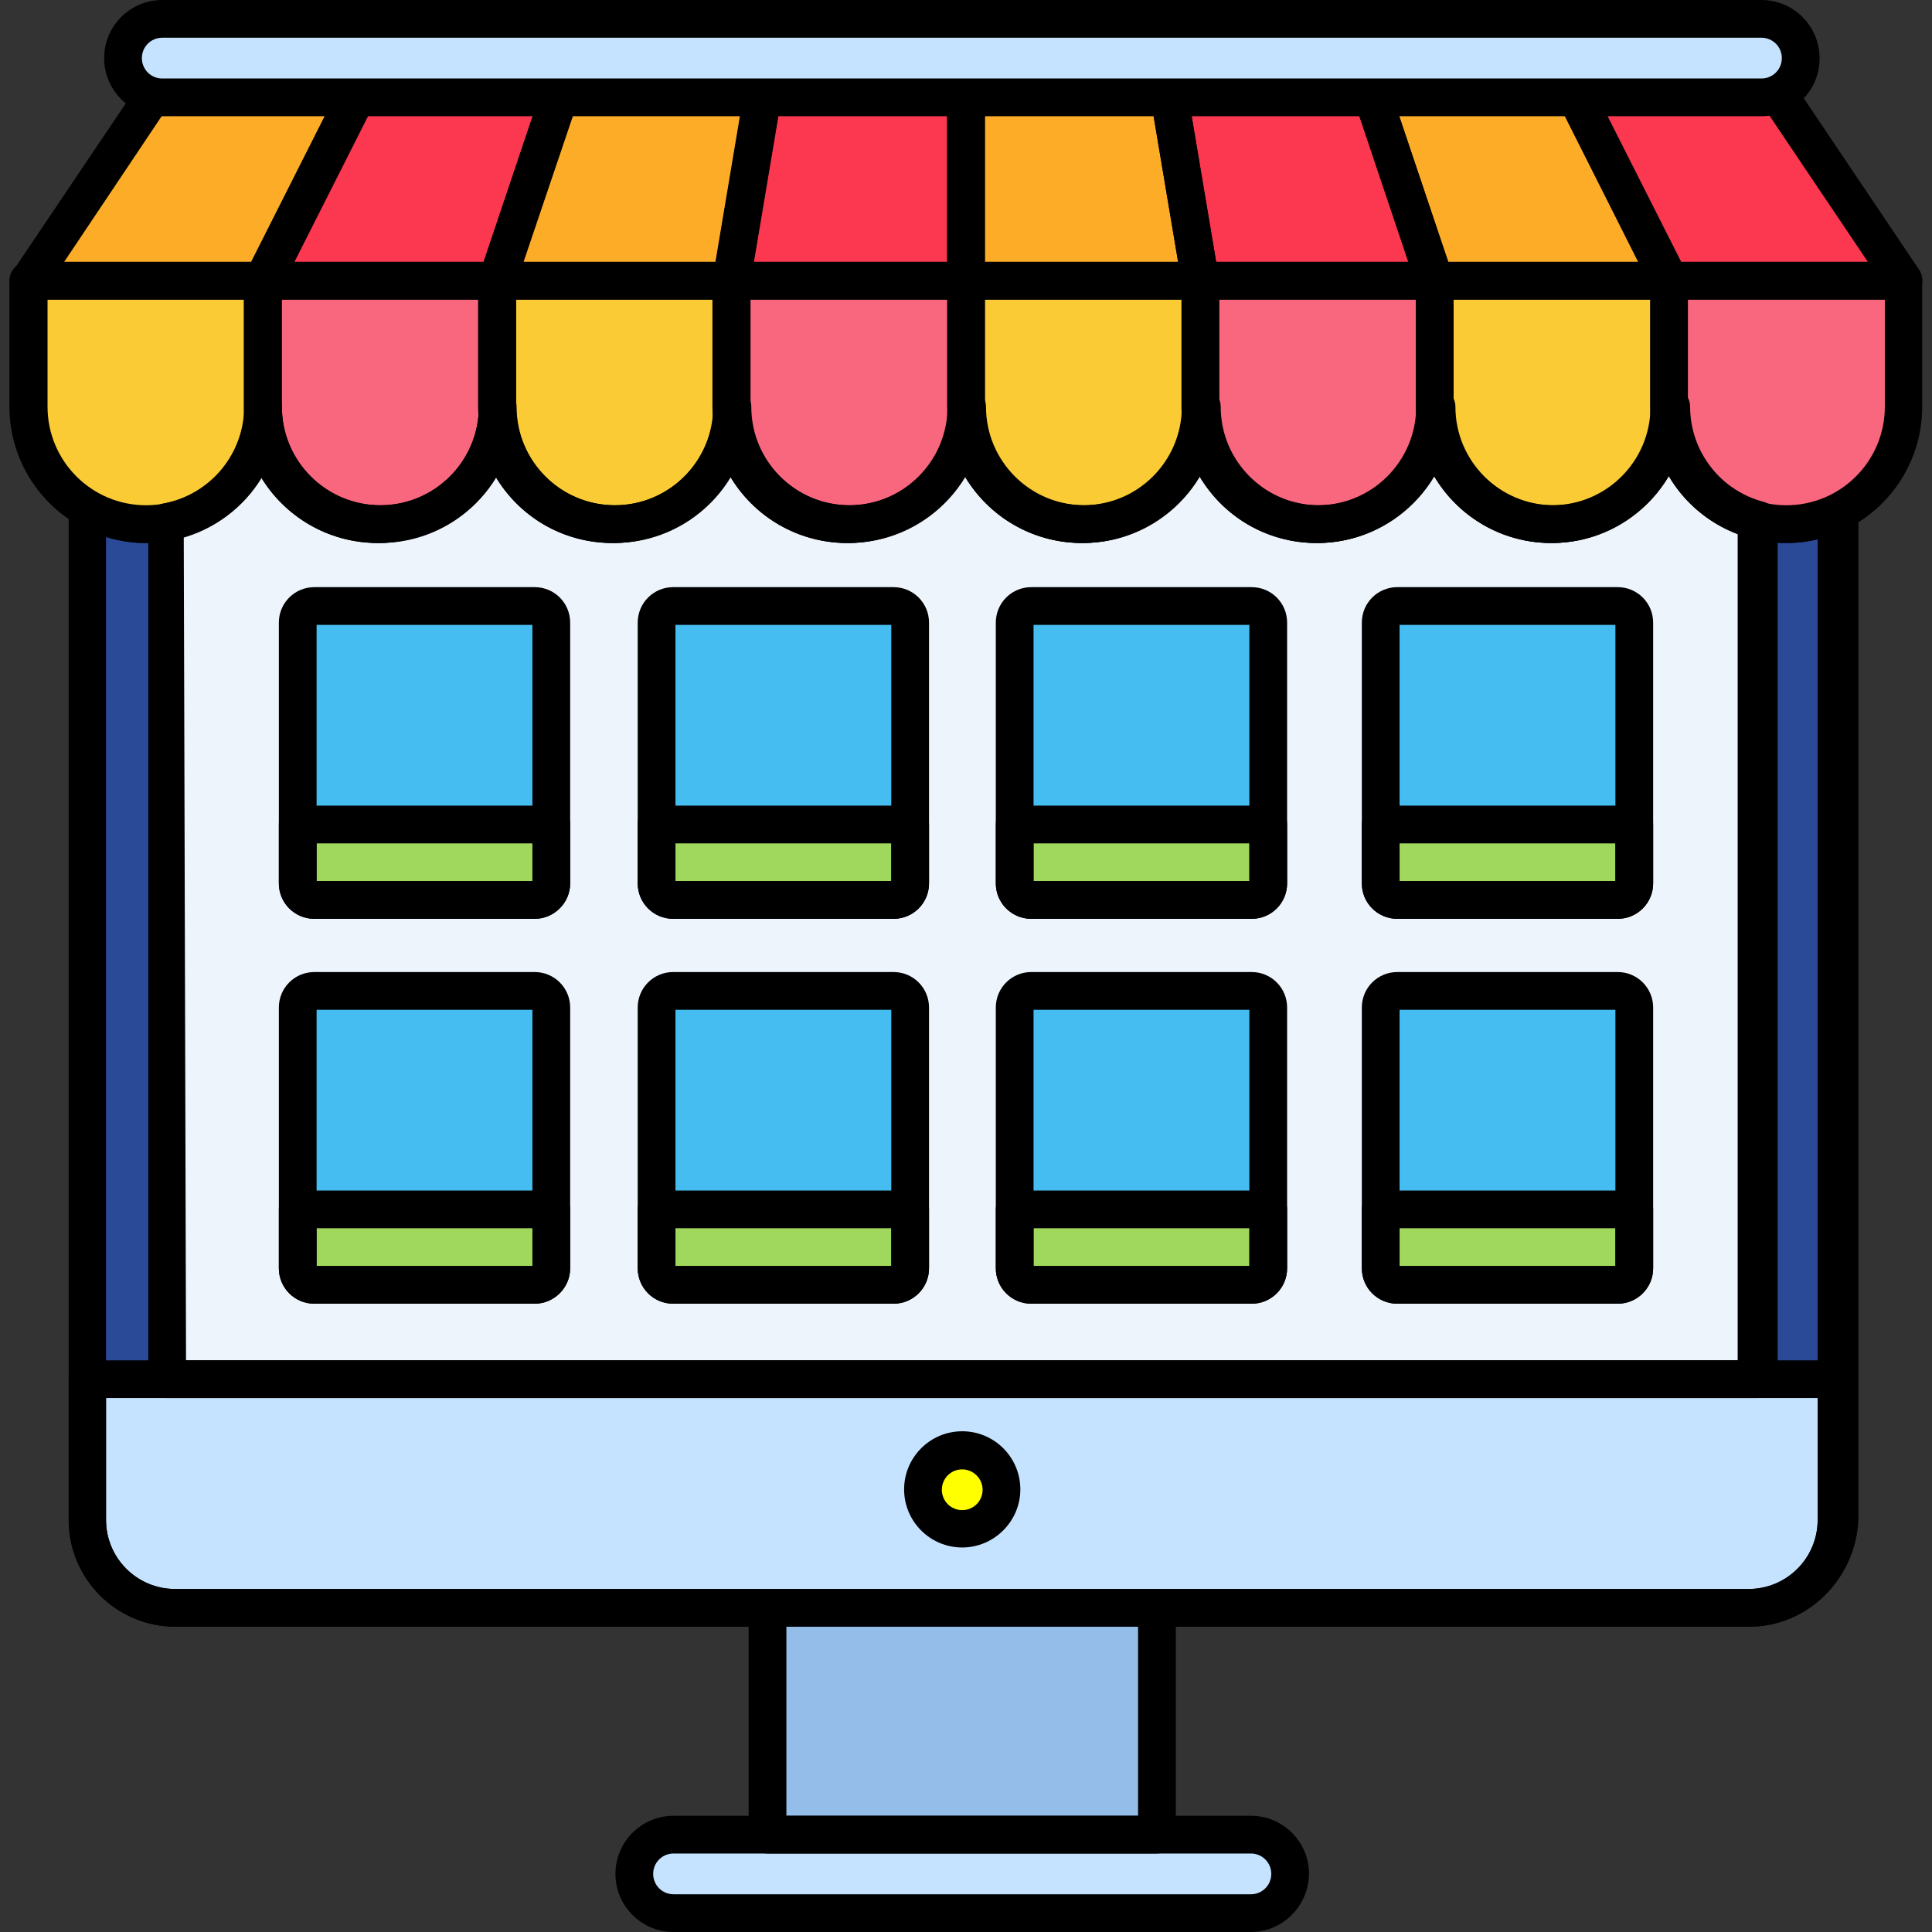
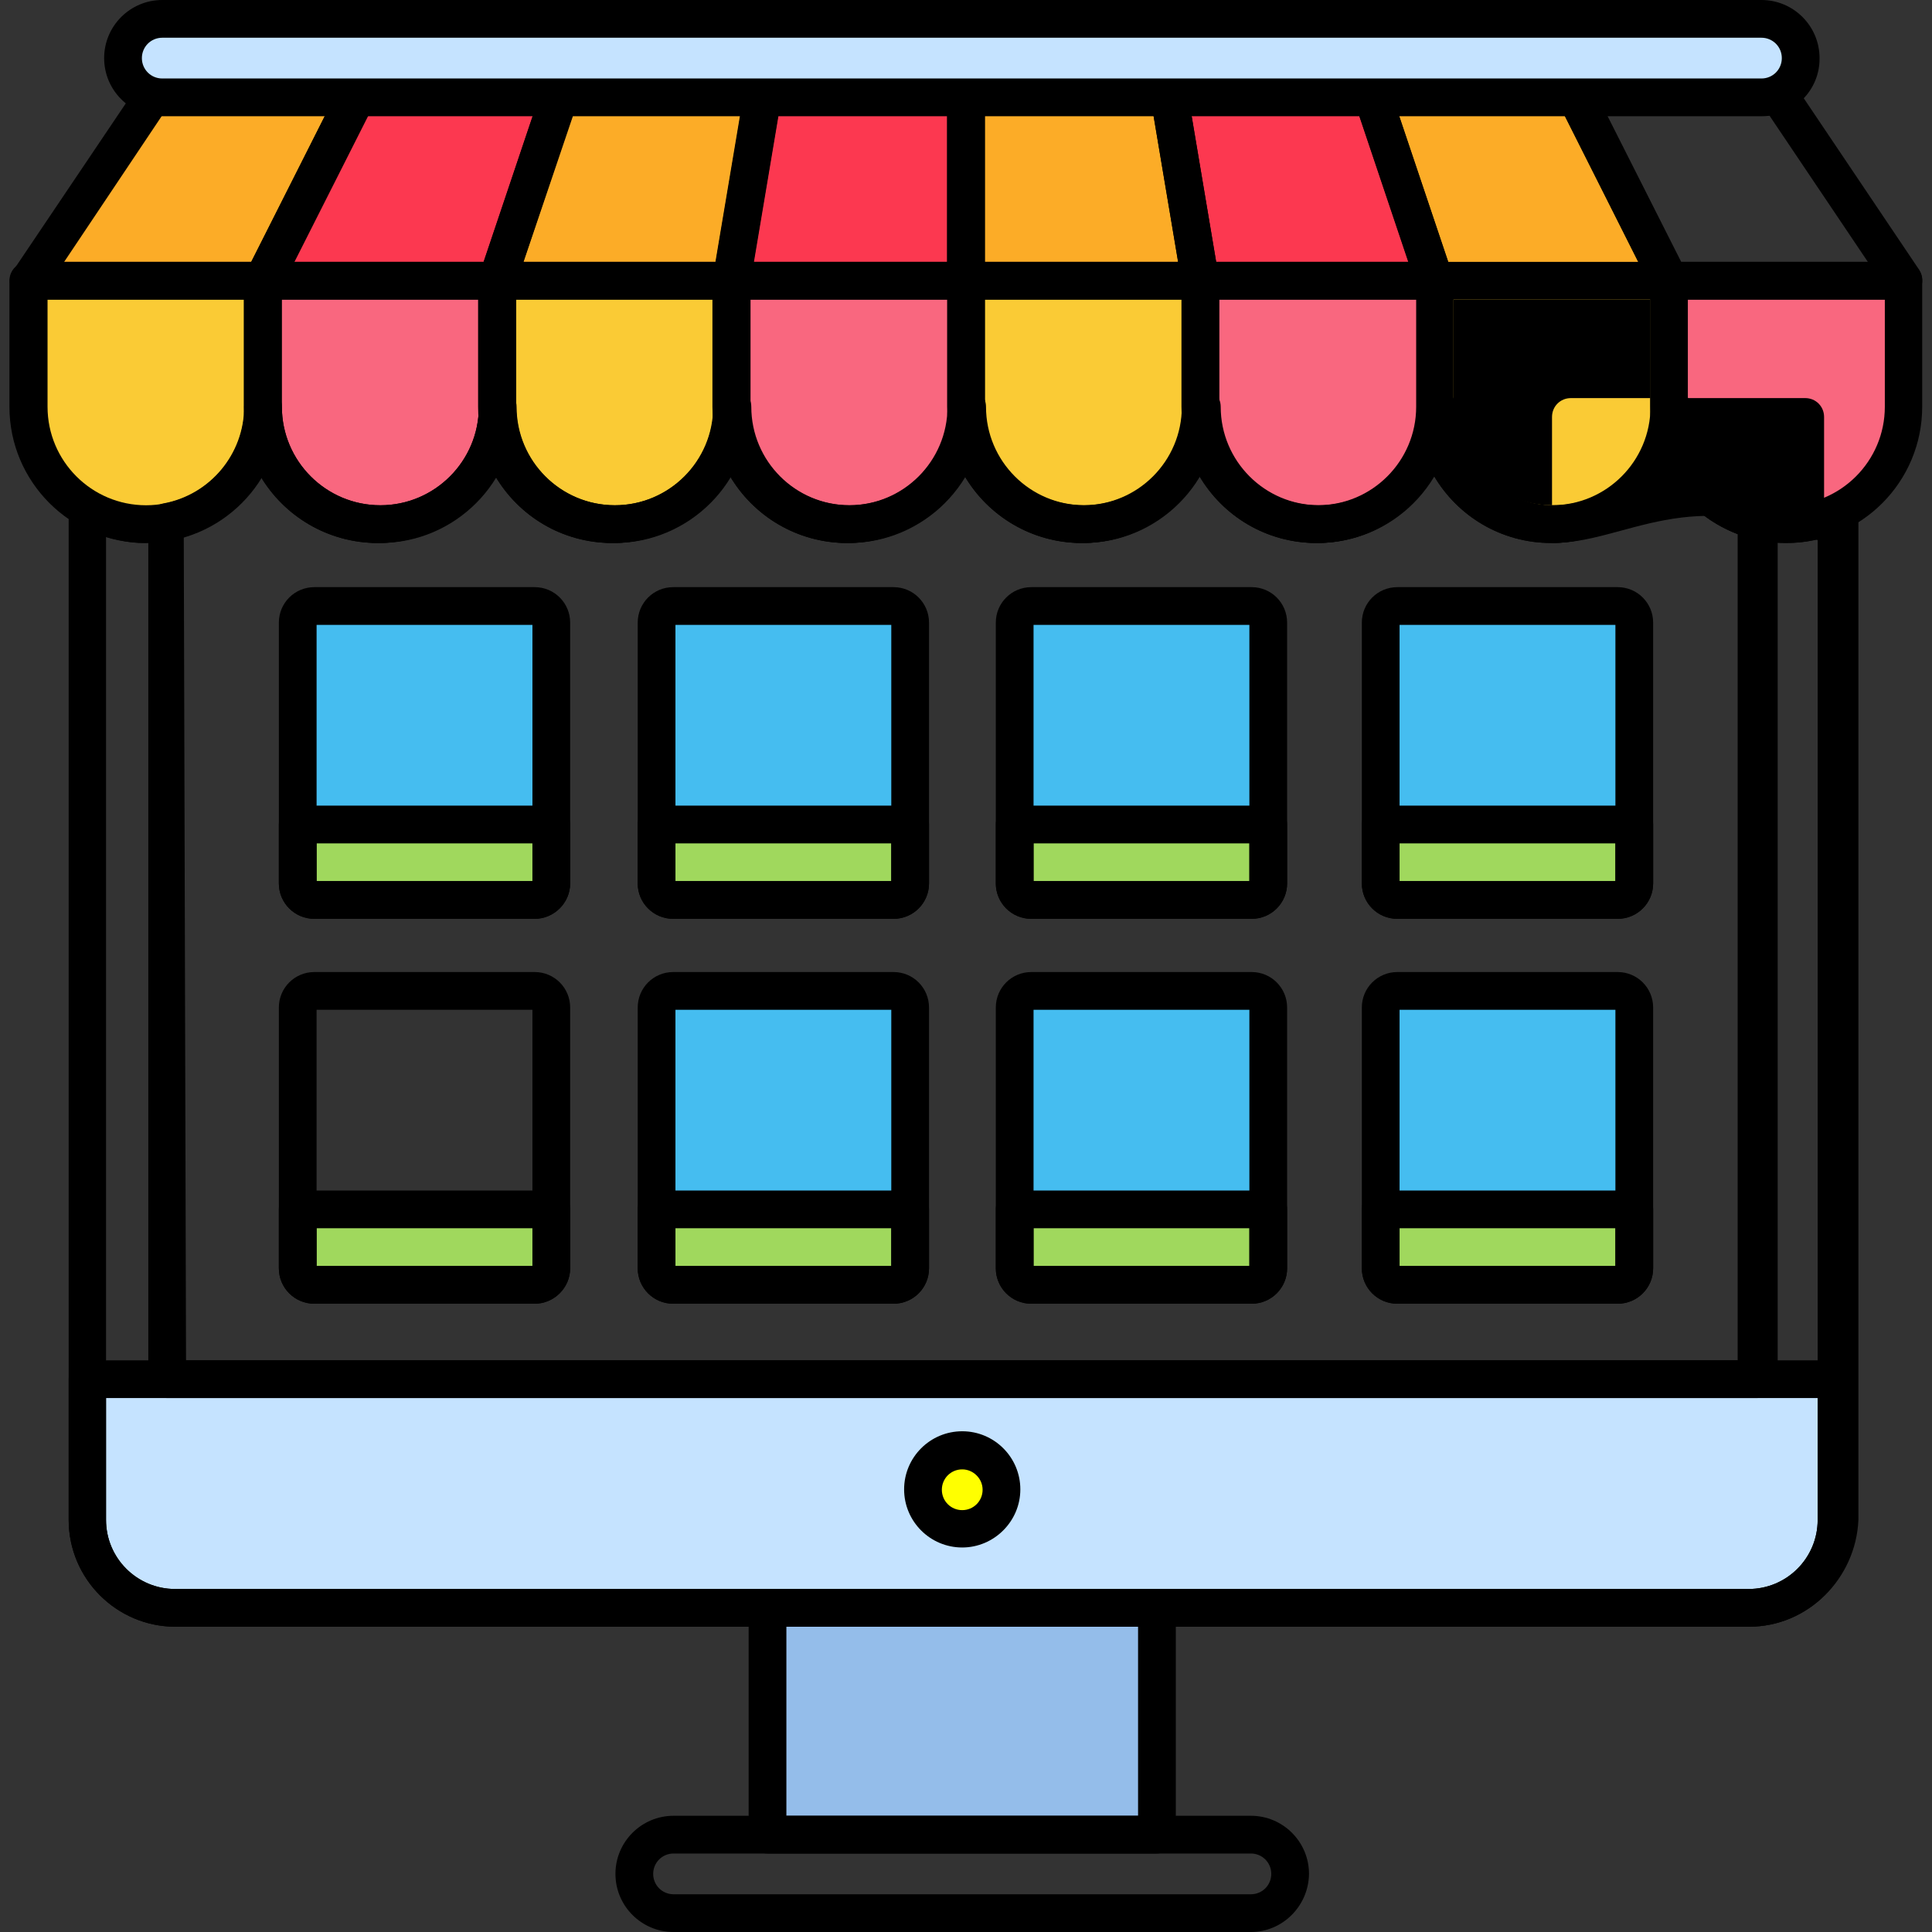
<svg xmlns="http://www.w3.org/2000/svg" version="1.1" id="Layer_1" x="0px" y="0px" viewBox="231 -231 512 512" style="enable-background:new 231 -231 512 512;" xml:space="preserve">
  <rect x="231" y="-231" width="512" height="512" fill="#333333" stroke="none" />
  <style type="text/css">
	.st0{fill:#2A4A97;}
	.st1{fill:#94BDEA;}
	.st2{fill:#EDF4FC;}
	.st3{fill:#C5E3FF;}
	.st4{fill:#45BDF0;}
	.st5{fill:#A0D85D;}
	.st6{fill:#FACB35;}
	.st7{fill:#F9677F;}
	.st8{fill:#FCAC27;}
	.st9{fill:#FC3850;}
	.st10{fill:#FFFF00;}
</style>
-   <path class="st0" d="M704.4-92.1c-17.1,0-31.1-13.9-31.1-31.1c0,17.2-13.9,31.1-31.1,31.1c-17.1,0-31.1-13.9-31.1-31.1  c0,17.2-13.9,31.1-31.1,31.1c-17.1,0-31.1-13.9-31.1-31.1c0,17.2-13.9,31.1-31.1,31.1S487-106,487-123.2c0,17.2-13.9,31.1-31.1,31.1  s-31.1-13.9-31.1-31.1c0,17.2-13.9,31.1-31.1,31.1s-31.1-13.9-31.1-31.1c0,17.2-13.9,31.1-31.1,31.1s-31.1-13.9-31.1-31.1  c0,17.2-13.9,31.1-31.1,31.1c-5.7,0-10.9-1.5-15.5-4.2v268.1c0,12.9,10.5,23.3,23.3,23.3h417c12.9,0,23.3-10.5,23.3-23.3v-267  C713.7-93.3,709.2-92.1,704.4-92.1L704.4-92.1z" />
  <path class="st1" d="M434.4,195.1h103.2v60.1H434.4V195.1z" />
-   <path class="st2" d="M673.3-123.2c0,17.2-13.9,31.1-31.1,31.1s-31.1-13.9-31.1-31.1c0,17.2-13.9,31.1-31.1,31.1  s-31.1-13.9-31.1-31.1c0,17.2-13.9,31.1-31.1,31.1S487-106,487-123.2c0,17.2-13.9,31.1-31.1,31.1s-31.1-13.9-31.1-31.1  c0,17.2-13.9,31.1-31.1,31.1s-31.1-13.9-31.1-31.1c0,17.2-13.9,31.1-31.1,31.1s-31.1-13.9-31.1-31.1c0,15.2-10.9,27.8-25.3,30.5  v227.1h421.2V-93.2C683.2-96.6,673.3-108.7,673.3-123.2L673.3-123.2z" />
  <path class="st3" d="M254.1,134.5v37.3c0,12.9,10.5,23.3,23.3,23.3h417c12.9,0,23.3-10.5,23.3-23.3v-37.3H254.1z" />
-   <path class="st3" d="M562.5,255.2h-153c-5.7,0-10.4,4.6-10.4,10.4c0,5.7,4.6,10.4,10.4,10.4h153c5.7,0,10.4-4.6,10.4-10.4  C572.8,259.9,568.2,255.2,562.5,255.2z" />
  <path d="M694.5,200.1h-417c-15.6,0-28.3-12.7-28.3-28.3V-96.3c0-1.8,1-3.4,2.5-4.3c1.5-0.9,3.5-0.9,5,0c4,2.3,8.5,3.5,13,3.5  c14.4,0,26.1-11.7,26.1-26.1c0-2.8,2.2-5,5-5c2.8,0,5,2.2,5,5c0,14.4,11.7,26.1,26.1,26.1s26.1-11.7,26.1-26.1c0-2.8,2.2-5,5-5  s5,2.2,5,5c0,14.4,11.7,26.1,26.1,26.1c14.4,0,26.1-11.7,26.1-26.1c0-2.8,2.2-5,5-5s5,2.2,5,5c0,14.4,11.7,26.1,26.1,26.1  c14.4,0,26.1-11.7,26.1-26.1c0-2.8,2.2-5,5-5c2.8,0,5,2.2,5,5c0,14.4,11.7,26.1,26.1,26.1s26.1-11.7,26.1-26.1c0-2.8,2.2-5,5-5  s5,2.2,5,5c0,14.4,11.7,26.1,26.1,26.1s26.1-11.7,26.1-26.1c0-2.8,2.2-5,5-5s5,2.2,5,5c0,14.4,11.7,26.1,26.1,26.1  c14.4,0,26.1-11.7,26.1-26.1c0-2.8,2.2-5,5-5s5,2.2,5,5c0,14.4,11.7,26.1,26.1,26.1c3.9,0,7.7-0.9,11.3-2.6c1.6-0.7,3.4-0.6,4.8,0.3  c1.5,0.9,2.3,2.5,2.3,4.2v267C722.8,187.4,710.1,200.1,694.5,200.1L694.5,200.1z M259.1-88.7v260.5c0,10.1,8.2,18.3,18.3,18.3h417  c10.1,0,18.3-8.2,18.3-18.3V-88.1c-2.7,0.7-5.6,1-8.4,1c-13.2,0-24.8-7.1-31.1-17.8c-6.3,10.6-17.9,17.8-31.1,17.8  s-24.8-7.1-31.1-17.8c-6.3,10.6-17.8,17.8-31.1,17.8s-24.8-7.1-31.1-17.8c-6.3,10.6-17.8,17.8-31.1,17.8c-13.2,0-24.8-7.1-31.1-17.8  c-6.3,10.6-17.9,17.8-31.1,17.8c-13.2,0-24.8-7.1-31.1-17.8c-6.3,10.6-17.8,17.8-31.1,17.8s-24.8-7.1-31.1-17.8  c-6.3,10.6-17.9,17.8-31.1,17.8c-13.2,0-24.8-7.1-31.1-17.8c-6.3,10.6-17.9,17.8-31.1,17.8C266.1-87.1,262.5-87.7,259.1-88.7  L259.1-88.7z" />
  <g>
    <path class="st4" d="M372.7-70.4h-58.4c-2.4,0-4.4,2-4.4,4.4V3.1c0,2.4,2,4.4,4.4,4.4h58.4c2.4,0,4.4-2,4.4-4.4V-66   C377.1-68.4,375.1-70.4,372.7-70.4L372.7-70.4z" />
    <path class="st4" d="M467.8-70.4h-58.4c-2.4,0-4.4,2-4.4,4.4V3.1c0,2.4,2,4.4,4.4,4.4h58.4c2.4,0,4.4-2,4.4-4.4V-66   C472.2-68.4,470.2-70.4,467.8-70.4L467.8-70.4z" />
    <path class="st4" d="M562.7-70.4h-58.4c-2.4,0-4.4,2-4.4,4.4V3.1c0,2.4,2,4.4,4.4,4.4h58.4c2.4,0,4.4-2,4.4-4.4V-66   C567.1-68.4,565.2-70.4,562.7-70.4L562.7-70.4z" />
    <path class="st4" d="M659.7-70.4h-58.4c-2.4,0-4.4,2-4.4,4.4V3.1c0,2.4,2,4.4,4.4,4.4h58.4c2.4,0,4.4-2,4.4-4.4V-66   C664.1-68.4,662.2-70.4,659.7-70.4L659.7-70.4z" />
-     <path class="st4" d="M372.7,31.6h-58.4c-2.4,0-4.4,2-4.4,4.4v69.1c0,2.4,2,4.4,4.4,4.4h58.4c2.4,0,4.4-2,4.4-4.4V36   C377.1,33.6,375.1,31.6,372.7,31.6z" />
    <path class="st4" d="M467.8,31.6h-58.4c-2.4,0-4.4,2-4.4,4.4v69.1c0,2.4,2,4.4,4.4,4.4h58.4c2.4,0,4.4-2,4.4-4.4V36   C472.2,33.6,470.2,31.6,467.8,31.6z" />
    <path class="st4" d="M562.7,31.6h-58.4c-2.4,0-4.4,2-4.4,4.4v69.1c0,2.4,2,4.4,4.4,4.4h58.4c2.4,0,4.4-2,4.4-4.4V36   C567.1,33.6,565.2,31.6,562.7,31.6L562.7,31.6z" />
    <path class="st4" d="M659.7,31.6h-58.4c-2.4,0-4.4,2-4.4,4.4v69.1c0,2.4,2,4.4,4.4,4.4h58.4c2.4,0,4.4-2,4.4-4.4V36   C664.1,33.6,662.2,31.6,659.7,31.6z" />
  </g>
  <path class="st5" d="M309.9-12.5V3.1c0,2.4,2,4.4,4.4,4.4h58.4c2.4,0,4.4-2,4.4-4.4v-15.6H309.9z" />
  <path class="st5" d="M405-12.5V3.1c0,2.4,2,4.4,4.4,4.4h58.4c2.4,0,4.4-2,4.4-4.4v-15.6H405z" />
  <path class="st5" d="M499.9-12.5V3.1c0,2.4,2,4.4,4.4,4.4h58.4c2.4,0,4.4-2,4.4-4.4v-15.6H499.9z" />
  <path class="st5" d="M596.9-12.5V3.1c0,2.4,2,4.4,4.4,4.4h58.4c2.4,0,4.4-2,4.4-4.4v-15.6H596.9z" />
  <path class="st5" d="M596.9,89.5v15.6c0,2.4,2,4.4,4.4,4.4h58.4c2.4,0,4.4-2,4.4-4.4V89.5H596.9z" />
  <path class="st5" d="M499.9,89.5v15.6c0,2.4,2,4.4,4.4,4.4h58.4c2.4,0,4.4-2,4.4-4.4V89.5H499.9z" />
  <path class="st5" d="M405,89.5v15.6c0,2.4,2,4.4,4.4,4.4h58.4c2.4,0,4.4-2,4.4-4.4V89.5H405z" />
  <path class="st5" d="M309.9,89.5v15.6c0,2.4,2,4.4,4.4,4.4h58.4c2.4,0,4.4-2,4.4-4.4V89.5H309.9z" />
  <path class="st6" d="M269.6-92.1c-17.2,0-31.1-13.9-31.1-31.1v-33.4h62.1v33.4C300.7-106,286.8-92.1,269.6-92.1z" />
  <path class="st7" d="M331.7-92.1c-17.1,0-31.1-13.9-31.1-31.1v-33.4h62.1v33.4C362.8-106,348.9-92.1,331.7-92.1z" />
  <path class="st6" d="M393.8-92.1c-17.2,0-31.1-13.9-31.1-31.1v-33.4h62.1v33.4C424.9-106,411-92.1,393.8-92.1z" />
  <path class="st7" d="M455.9-92.1c-17.1,0-31.1-13.9-31.1-31.1v-33.4H487v33.4C487-106,473.1-92.1,455.9-92.1z" />
  <path class="st6" d="M518.1-92.1c-17.1,0-31.1-13.9-31.1-31.1v-33.4h62.1v33.4C549.1-106,535.2-92.1,518.1-92.1L518.1-92.1z" />
  <path class="st7" d="M580.2-92.1c-17.2,0-31.1-13.9-31.1-31.1v-33.4h62.1v33.4C611.2-106,597.3-92.1,580.2-92.1z" />
  <path class="st6" d="M642.3-92.1c-17.2,0-31.1-13.9-31.1-31.1v-33.4h62.1v33.4C673.3-106,659.4-92.1,642.3-92.1L642.3-92.1z" />
  <path class="st7" d="M704.4-92.1c-17.1,0-31.1-13.9-31.1-31.1v-33.4h62.1v33.4C735.4-106,721.5-92.1,704.4-92.1z" />
  <path class="st8" d="M274-205.2c-0.9,0-1.7-0.1-2.5-0.3l-33,49h62.1l24.6-48.7H274z" />
  <path class="st9" d="M325.2-205.2l-24.6,48.7h62.1l16.4-48.7H325.2z" />
  <path class="st8" d="M379.2-205.2l-16.4,48.7h62.1l8.2-48.7H379.2z" />
  <path class="st9" d="M433.1-205.2l-8.2,48.7H487v-48.7H433.1z" />
  <path class="st8" d="M487-205.2v48.7h62.1l-8.2-48.7H487z" />
  <path class="st9" d="M540.9-205.2l8.2,48.7h62.1l-16.4-48.7H540.9z" />
  <path class="st8" d="M594.8-205.2l16.4,48.7h62.1l-24.6-48.7H594.8z" />
-   <path class="st9" d="M702.1-206.1L702.1-206.1c-1.3,0.6-2.8,0.9-4.2,0.9h-49.1l24.6,48.7h62.1L702.1-206.1z" />
  <path d="M537.5,260.2H434.4c-2.8,0-5-2.2-5-5v-60.1c0-2.8,2.2-5,5-5h103.2c2.8,0,5,2.2,5,5v60.1C542.5,258,540.3,260.2,537.5,260.2z   M439.4,250.2h93.2v-50.1h-93.2V250.2z" />
  <path d="M269.6-87.1c-19.9,0-36.1-16.2-36.1-36.1v-33.4c0-2.8,2.2-5,5-5h62.1c2.8,0,5,2.2,5,5v33.4  C305.7-103.3,289.5-87.1,269.6-87.1z M243.6-151.6v28.4c0,14.4,11.7,26.1,26.1,26.1c14.4,0,26.1-11.7,26.1-26.1v-28.4H243.6z" />
  <path d="M331.7-87.1c-19.9,0-36.1-16.2-36.1-36.1v-33.4c0-2.8,2.2-5,5-5h62.1c2.8,0,5,2.2,5,5v33.4  C367.8-103.3,351.6-87.1,331.7-87.1z M305.7-151.6v28.4c0,14.4,11.7,26.1,26.1,26.1s26.1-11.7,26.1-26.1v-28.4H305.7z" />
  <path d="M393.8-87.1c-19.9,0-36.1-16.2-36.1-36.1v-33.4c0-2.8,2.2-5,5-5h62.1c2.8,0,5,2.2,5,5v33.4  C429.9-103.3,413.7-87.1,393.8-87.1z M367.8-151.6v28.4c0,14.4,11.7,26.1,26.1,26.1c14.4,0,26.1-11.7,26.1-26.1v-28.4H367.8z" />
  <path d="M455.9-87.1c-19.9,0-36.1-16.2-36.1-36.1v-33.4c0-2.8,2.2-5,5-5H487c2.8,0,5,2.2,5,5v33.4C492-103.3,475.8-87.1,455.9-87.1z   M429.9-151.6v28.4c0,14.4,11.7,26.1,26.1,26.1c14.4,0,26.1-11.7,26.1-26.1v-28.4H429.9z" />
  <path d="M518.1-87.1c-19.9,0-36.1-16.2-36.1-36.1v-33.4c0-2.8,2.2-5,5-5h62.1c2.8,0,5,2.2,5,5v33.4  C554.1-103.3,537.9-87.1,518.1-87.1L518.1-87.1z M492-151.6v28.4c0,14.4,11.7,26.1,26.1,26.1s26.1-11.7,26.1-26.1v-28.4H492z" />
  <path d="M580.2-87.1c-19.9,0-36.1-16.2-36.1-36.1v-33.4c0-2.8,2.2-5,5-5h62.1c2.8,0,5,2.2,5,5v33.4C616.2-103.3,600-87.1,580.2-87.1  L580.2-87.1z M554.1-151.6v28.4c0,14.4,11.7,26.1,26.1,26.1s26.1-11.7,26.1-26.1v-28.4H554.1z" />
-   <path d="M642.3-87.1c-19.9,0-36.1-16.2-36.1-36.1v-33.4c0-2.8,2.2-5,5-5h62.1c2.8,0,5,2.2,5,5v33.4  C678.3-103.3,662.2-87.1,642.3-87.1z M616.2-151.6v28.4c0,14.4,11.7,26.1,26.1,26.1c14.4,0,26.1-11.7,26.1-26.1v-28.4H616.2z" />
+   <path d="M642.3-87.1v-33.4c0-2.8,2.2-5,5-5h62.1c2.8,0,5,2.2,5,5v33.4  C678.3-103.3,662.2-87.1,642.3-87.1z M616.2-151.6v28.4c0,14.4,11.7,26.1,26.1,26.1c14.4,0,26.1-11.7,26.1-26.1v-28.4H616.2z" />
  <path d="M704.4-87.1c-19.9,0-36.1-16.2-36.1-36.1v-33.4c0-2.8,2.2-5,5-5h62.1c2.8,0,5,2.2,5,5v33.4  C740.4-103.3,724.3-87.1,704.4-87.1z M678.3-151.6v28.4c0,14.4,11.7,26.1,26.1,26.1s26.1-11.7,26.1-26.1v-28.4H678.3z" />
  <path d="M300.7-151.6h-62.1c-1.8,0-3.5-1-4.4-2.6c-0.9-1.6-0.8-3.6,0.3-5.1l33-49c1.2-1.7,3.3-2.6,5.4-2.1c0.5,0.1,0.9,0.2,1.3,0.2  h51.2c1.7,0,3.3,0.9,4.3,2.4c0.9,1.5,1,3.3,0.2,4.9l-24.6,48.7C304.3-152.6,302.6-151.6,300.7-151.6z M248-161.6h49.6l19.5-38.7H274  c0,0-0.1,0-0.1,0L248-161.6z" />
  <path d="M362.8-151.6h-62.1c-1.7,0-3.3-0.9-4.3-2.4c-0.9-1.5-1-3.3-0.2-4.9l24.6-48.7c0.9-1.7,2.6-2.7,4.5-2.7h53.9  c1.6,0,3.1,0.8,4.1,2.1c0.9,1.3,1.2,3,0.7,4.5L367.5-155C366.8-152.9,364.9-151.6,362.8-151.6z M308.8-161.6h50.4l13-38.7h-43.9  L308.8-161.6z" />
  <path d="M424.9-151.6h-62.1c-1.6,0-3.1-0.8-4.1-2.1c-0.9-1.3-1.2-3-0.7-4.5l16.4-48.7c0.7-2,2.6-3.4,4.7-3.4h53.9  c1.5,0,2.9,0.6,3.8,1.8c1,1.1,1.4,2.6,1.1,4.1l-8.2,48.7C429.4-153.3,427.3-151.6,424.9-151.6L424.9-151.6z M369.7-161.6h50.9  l6.5-38.7h-44.4L369.7-161.6z" />
  <path d="M487-151.6h-62.1c-1.5,0-2.9-0.6-3.8-1.8c-0.9-1.1-1.4-2.6-1.1-4.1l8.2-48.7c0.4-2.4,2.5-4.2,4.9-4.2H487c2.8,0,5,2.2,5,5  v48.7C492-153.8,489.8-151.6,487-151.6L487-151.6z M430.8-161.6H482v-38.7h-44.7L430.8-161.6z" />
  <path d="M549.1-151.6H487c-2.8,0-5-2.2-5-5v-48.7c0-2.8,2.2-5,5-5h53.9c2.4,0,4.5,1.8,4.9,4.2l8.2,48.7c0.2,1.4-0.2,2.9-1.1,4.1  C552-152.2,550.6-151.6,549.1-151.6z M492-161.6h51.2l-6.5-38.7H492V-161.6z" />
  <path d="M611.2-151.6h-62.1c-2.4,0-4.5-1.8-4.9-4.2l-8.2-48.7c-0.2-1.4,0.2-2.9,1.1-4.1c1-1.1,2.3-1.8,3.8-1.8h53.9  c2.1,0,4.1,1.4,4.7,3.4l16.4,48.7c0.5,1.5,0.3,3.2-0.7,4.5C614.3-152.4,612.8-151.6,611.2-151.6L611.2-151.6z M553.3-161.6h50.9  l-13-38.7h-44.4L553.3-161.6z" />
  <path d="M673.3-151.6h-62.1c-2.1,0-4.1-1.4-4.7-3.4l-16.4-48.7c-0.5-1.5-0.3-3.2,0.7-4.5c0.9-1.3,2.5-2.1,4.1-2.1h53.9  c1.9,0,3.6,1.1,4.5,2.7l24.6,48.7c0.8,1.6,0.7,3.4-0.2,4.9C676.7-152.5,675.1-151.6,673.3-151.6z M614.8-161.6h50.4l-19.5-38.7  h-43.9L614.8-161.6z" />
  <path d="M735.4-151.6h-62.1c-1.9,0-3.6-1.1-4.5-2.7L644.3-203c-0.8-1.5-0.7-3.4,0.2-4.9c0.9-1.5,2.5-2.4,4.3-2.4h49.1  c0.7,0,1.5-0.2,2.2-0.5c2.2-0.9,4.9-0.2,6.2,1.8l33.3,49.5c1,1.5,1.1,3.5,0.3,5.1C739-152.6,737.3-151.6,735.4-151.6L735.4-151.6z   M676.4-161.6H726l-26.1-38.8c-0.7,0.1-1.4,0.1-2.1,0.1h-41L676.4-161.6z" />
  <path d="M696.6,139.5H275.3c-2.8,0-5-2.2-5-5V-92.7c0-2.4,1.7-4.5,4.1-4.9c12.3-2.3,21.3-13.1,21.3-25.6c0-2.8,2.2-5,5-5  c2.8,0,5,2.2,5,5c0,14.4,11.7,26.1,26.1,26.1s26.1-11.7,26.1-26.1c0-2.8,2.2-5,5-5s5,2.2,5,5c0,14.4,11.7,26.1,26.1,26.1  c14.4,0,26.1-11.7,26.1-26.1c0-2.8,2.2-5,5-5s5,2.2,5,5c0,14.4,11.7,26.1,26.1,26.1c14.4,0,26.1-11.7,26.1-26.1c0-2.8,2.2-5,5-5  c2.8,0,5,2.2,5,5c0,14.4,11.7,26.1,26.1,26.1s26.1-11.7,26.1-26.1c0-2.8,2.2-5,5-5s5,2.2,5,5c0,14.4,11.7,26.1,26.1,26.1  s26.1-11.7,26.1-26.1c0-2.8,2.2-5,5-5s5,2.2,5,5c0,14.4,11.7,26.1,26.1,26.1c14.4,0,26.1-11.7,26.1-26.1c0-2.8,2.2-5,5-5s5,2.2,5,5  c0,11.8,8,22.2,19.5,25.2c2.2,0.6,3.7,2.6,3.7,4.8v227.6C701.6,137.2,699.3,139.5,696.6,139.5L696.6,139.5z M280.3,129.5h411.2v-219  c-7.8-2.9-14.2-8.4-18.3-15.4c-6.3,10.6-17.8,17.8-31.1,17.8s-24.8-7.1-31.1-17.8c-6.3,10.6-17.8,17.8-31.1,17.8  s-24.8-7.1-31.1-17.8c-6.3,10.6-17.8,17.8-31.1,17.8c-13.2,0-24.8-7.1-31.1-17.8c-6.3,10.6-17.9,17.8-31.1,17.8  c-13.2,0-24.8-7.1-31.1-17.8c-6.3,10.6-17.8,17.8-31.1,17.8s-24.8-7.1-31.1-17.8c-6.3,10.6-17.9,17.8-31.1,17.8  c-13.2,0-24.8-7.1-31.1-17.7c-4.5,7.6-11.6,13.4-20.3,16.1L280.3,129.5L280.3,129.5z" />
  <path d="M372.7,12.5h-58.4c-5.2,0-9.4-4.2-9.4-9.4V-66c0-5.2,4.2-9.4,9.4-9.4h58.4c5.2,0,9.4,4.2,9.4,9.4V3.1  C382.1,8.3,377.8,12.5,372.7,12.5z M314.9,2.5h57.2v-67.9h-57.2V2.5z M372.7-65.4L372.7-65.4L372.7-65.4z" />
  <path d="M467.8,12.5h-58.4c-5.2,0-9.4-4.2-9.4-9.4V-66c0-5.2,4.2-9.4,9.4-9.4h58.4c5.2,0,9.4,4.2,9.4,9.4V3.1  C477.2,8.3,473,12.5,467.8,12.5z M410,2.5h57.2v-67.9H410V2.5z M467.8-65.4L467.8-65.4L467.8-65.4z" />
  <path d="M562.7,12.5h-58.4c-5.2,0-9.4-4.2-9.4-9.4V-66c0-5.2,4.2-9.4,9.4-9.4h58.4c5.2,0,9.4,4.2,9.4,9.4V3.1  C572.1,8.3,567.9,12.5,562.7,12.5L562.7,12.5z M504.9,2.5h57.2v-67.9h-57.2V2.5z M562.7-65.4L562.7-65.4L562.7-65.4z" />
  <path d="M659.7,12.5h-58.4c-5.2,0-9.4-4.2-9.4-9.4V-66c0-5.2,4.2-9.4,9.4-9.4h58.4c5.2,0,9.4,4.2,9.4,9.4V3.1  C669.1,8.3,664.9,12.5,659.7,12.5z M601.9,2.5h57.2v-67.9h-57.2V2.5z M659.7-65.4L659.7-65.4L659.7-65.4z" />
  <path d="M372.7,114.5h-58.4c-5.2,0-9.4-4.2-9.4-9.4V36c0-5.2,4.2-9.4,9.4-9.4h58.4c5.2,0,9.4,4.2,9.4,9.4v69.1  C382.1,110.3,377.8,114.5,372.7,114.5z M314.9,104.5h57.2V36.6h-57.2V104.5z M372.7,36.6L372.7,36.6L372.7,36.6z" />
  <path d="M467.8,114.5h-58.4c-5.2,0-9.4-4.2-9.4-9.4V36c0-5.2,4.2-9.4,9.4-9.4h58.4c5.2,0,9.4,4.2,9.4,9.4v69.1  C477.2,110.3,473,114.5,467.8,114.5z M410,104.5h57.2V36.6H410V104.5z M467.8,36.6L467.8,36.6L467.8,36.6z" />
  <path d="M562.7,114.5h-58.4c-5.2,0-9.4-4.2-9.4-9.4V36c0-5.2,4.2-9.4,9.4-9.4h58.4c5.2,0,9.4,4.2,9.4,9.4v69.1  C572.1,110.3,567.9,114.5,562.7,114.5L562.7,114.5z M504.9,104.5h57.2V36.6h-57.2V104.5z M562.7,36.6L562.7,36.6L562.7,36.6z" />
  <path d="M659.7,114.5h-58.4c-5.2,0-9.4-4.2-9.4-9.4V36c0-5.2,4.2-9.4,9.4-9.4h58.4c5.2,0,9.4,4.2,9.4,9.4v69.1  C669.1,110.3,664.9,114.5,659.7,114.5z M601.9,104.5h57.2V36.6h-57.2V104.5z M659.7,36.6L659.7,36.6L659.7,36.6z" />
  <path d="M372.7,12.5h-58.4c-5.2,0-9.4-4.2-9.4-9.4v-15.6c0-2.8,2.2-5,5-5h67.2c2.8,0,5,2.2,5,5V3.1C382.1,8.3,377.8,12.5,372.7,12.5  z M314.9,2.5h57.2v-10h-57.2V2.5z" />
  <path d="M467.8,12.5h-58.4c-5.2,0-9.4-4.2-9.4-9.4v-15.6c0-2.8,2.2-5,5-5h67.2c2.8,0,5,2.2,5,5V3.1C477.2,8.3,473,12.5,467.8,12.5  L467.8,12.5z M410,2.5h57.2v-10H410V2.5z" />
  <path d="M562.7,12.5h-58.4c-5.2,0-9.4-4.2-9.4-9.4v-15.6c0-2.8,2.2-5,5-5h67.2c2.8,0,5,2.2,5,5V3.1C572.1,8.3,567.9,12.5,562.7,12.5  L562.7,12.5z M504.9,2.5h57.2v-10h-57.2V2.5z" />
  <path d="M659.7,12.5h-58.4c-5.2,0-9.4-4.2-9.4-9.4v-15.6c0-2.8,2.2-5,5-5h67.2c2.8,0,5,2.2,5,5V3.1C669.1,8.3,664.9,12.5,659.7,12.5  z M601.9,2.5h57.2v-10h-57.2V2.5z" />
  <path d="M659.7,114.5h-58.4c-5.2,0-9.4-4.2-9.4-9.4V89.5c0-2.8,2.2-5,5-5h67.2c2.8,0,5,2.2,5,5v15.6  C669.1,110.3,664.9,114.5,659.7,114.5z M601.9,104.5h57.2v-10h-57.2V104.5z" />
  <path d="M562.7,114.5h-58.4c-5.2,0-9.4-4.2-9.4-9.4V89.5c0-2.8,2.2-5,5-5h67.2c2.8,0,5,2.2,5,5v15.6  C572.1,110.3,567.9,114.5,562.7,114.5L562.7,114.5z M504.9,104.5h57.2v-10h-57.2V104.5z" />
  <path d="M467.8,114.5h-58.4c-5.2,0-9.4-4.2-9.4-9.4V89.5c0-2.8,2.2-5,5-5h67.2c2.8,0,5,2.2,5,5v15.6  C477.2,110.3,473,114.5,467.8,114.5L467.8,114.5z M410,104.5h57.2v-10H410V104.5z" />
  <path d="M372.7,114.5h-58.4c-5.2,0-9.4-4.2-9.4-9.4V89.5c0-2.8,2.2-5,5-5h67.2c2.8,0,5,2.2,5,5v15.6  C382.1,110.3,377.8,114.5,372.7,114.5z M314.9,104.5h57.2v-10h-57.2V104.5z" />
  <path d="M694.5,200.1h-417c-15.6,0-28.3-12.7-28.3-28.3v-37.3c0-2.8,2.2-5,5-5h463.7c2.8,0,5,2.2,5,5v37.3  C722.8,187.4,710.1,200.1,694.5,200.1z M259.1,139.5v32.3c0,10.1,8.2,18.3,18.3,18.3h417c10.1,0,18.3-8.2,18.3-18.3v-32.3H259.1z" />
  <path d="M562.5,281h-153c-8.5,0-15.4-6.9-15.4-15.4s6.9-15.4,15.4-15.4h153c8.5,0,15.4,6.9,15.4,15.4  C577.8,274.1,570.9,281,562.5,281z M409.5,260.2c-3,0-5.4,2.4-5.4,5.4s2.4,5.4,5.4,5.4h153c3,0,5.4-2.4,5.4-5.4s-2.4-5.4-5.4-5.4  H409.5z" />
  <circle class="st10" cx="486" cy="163.7" r="10.4" />
  <path d="M486,179.1c-8.5,0-15.4-6.9-15.4-15.4s6.9-15.4,15.4-15.4c8.5,0,15.4,6.9,15.4,15.4S494.4,179.1,486,179.1L486,179.1z   M486,158.4c-3,0-5.4,2.4-5.4,5.4s2.4,5.4,5.4,5.4c3,0,5.4-2.4,5.4-5.4S488.9,158.4,486,158.4L486,158.4z" />
  <path class="st3" d="M697.9-226H274c-5.7,0-10.4,4.6-10.4,10.4s4.6,10.4,10.4,10.4h423.8c5.7,0,10.4-4.6,10.4-10.4  C708.3-221.3,703.6-226,697.9-226z" />
  <path d="M697.9-200.2H274c-8.5,0-15.4-6.9-15.4-15.4c0-8.5,6.9-15.4,15.4-15.4h423.8c8.5,0,15.4,6.9,15.4,15.4  C713.3-207.1,706.4-200.2,697.9-200.2L697.9-200.2z M274-221c-3,0-5.4,2.4-5.4,5.4s2.4,5.4,5.4,5.4h423.8c3,0,5.4-2.4,5.4-5.4  s-2.4-5.4-5.4-5.4H274z" />
</svg>